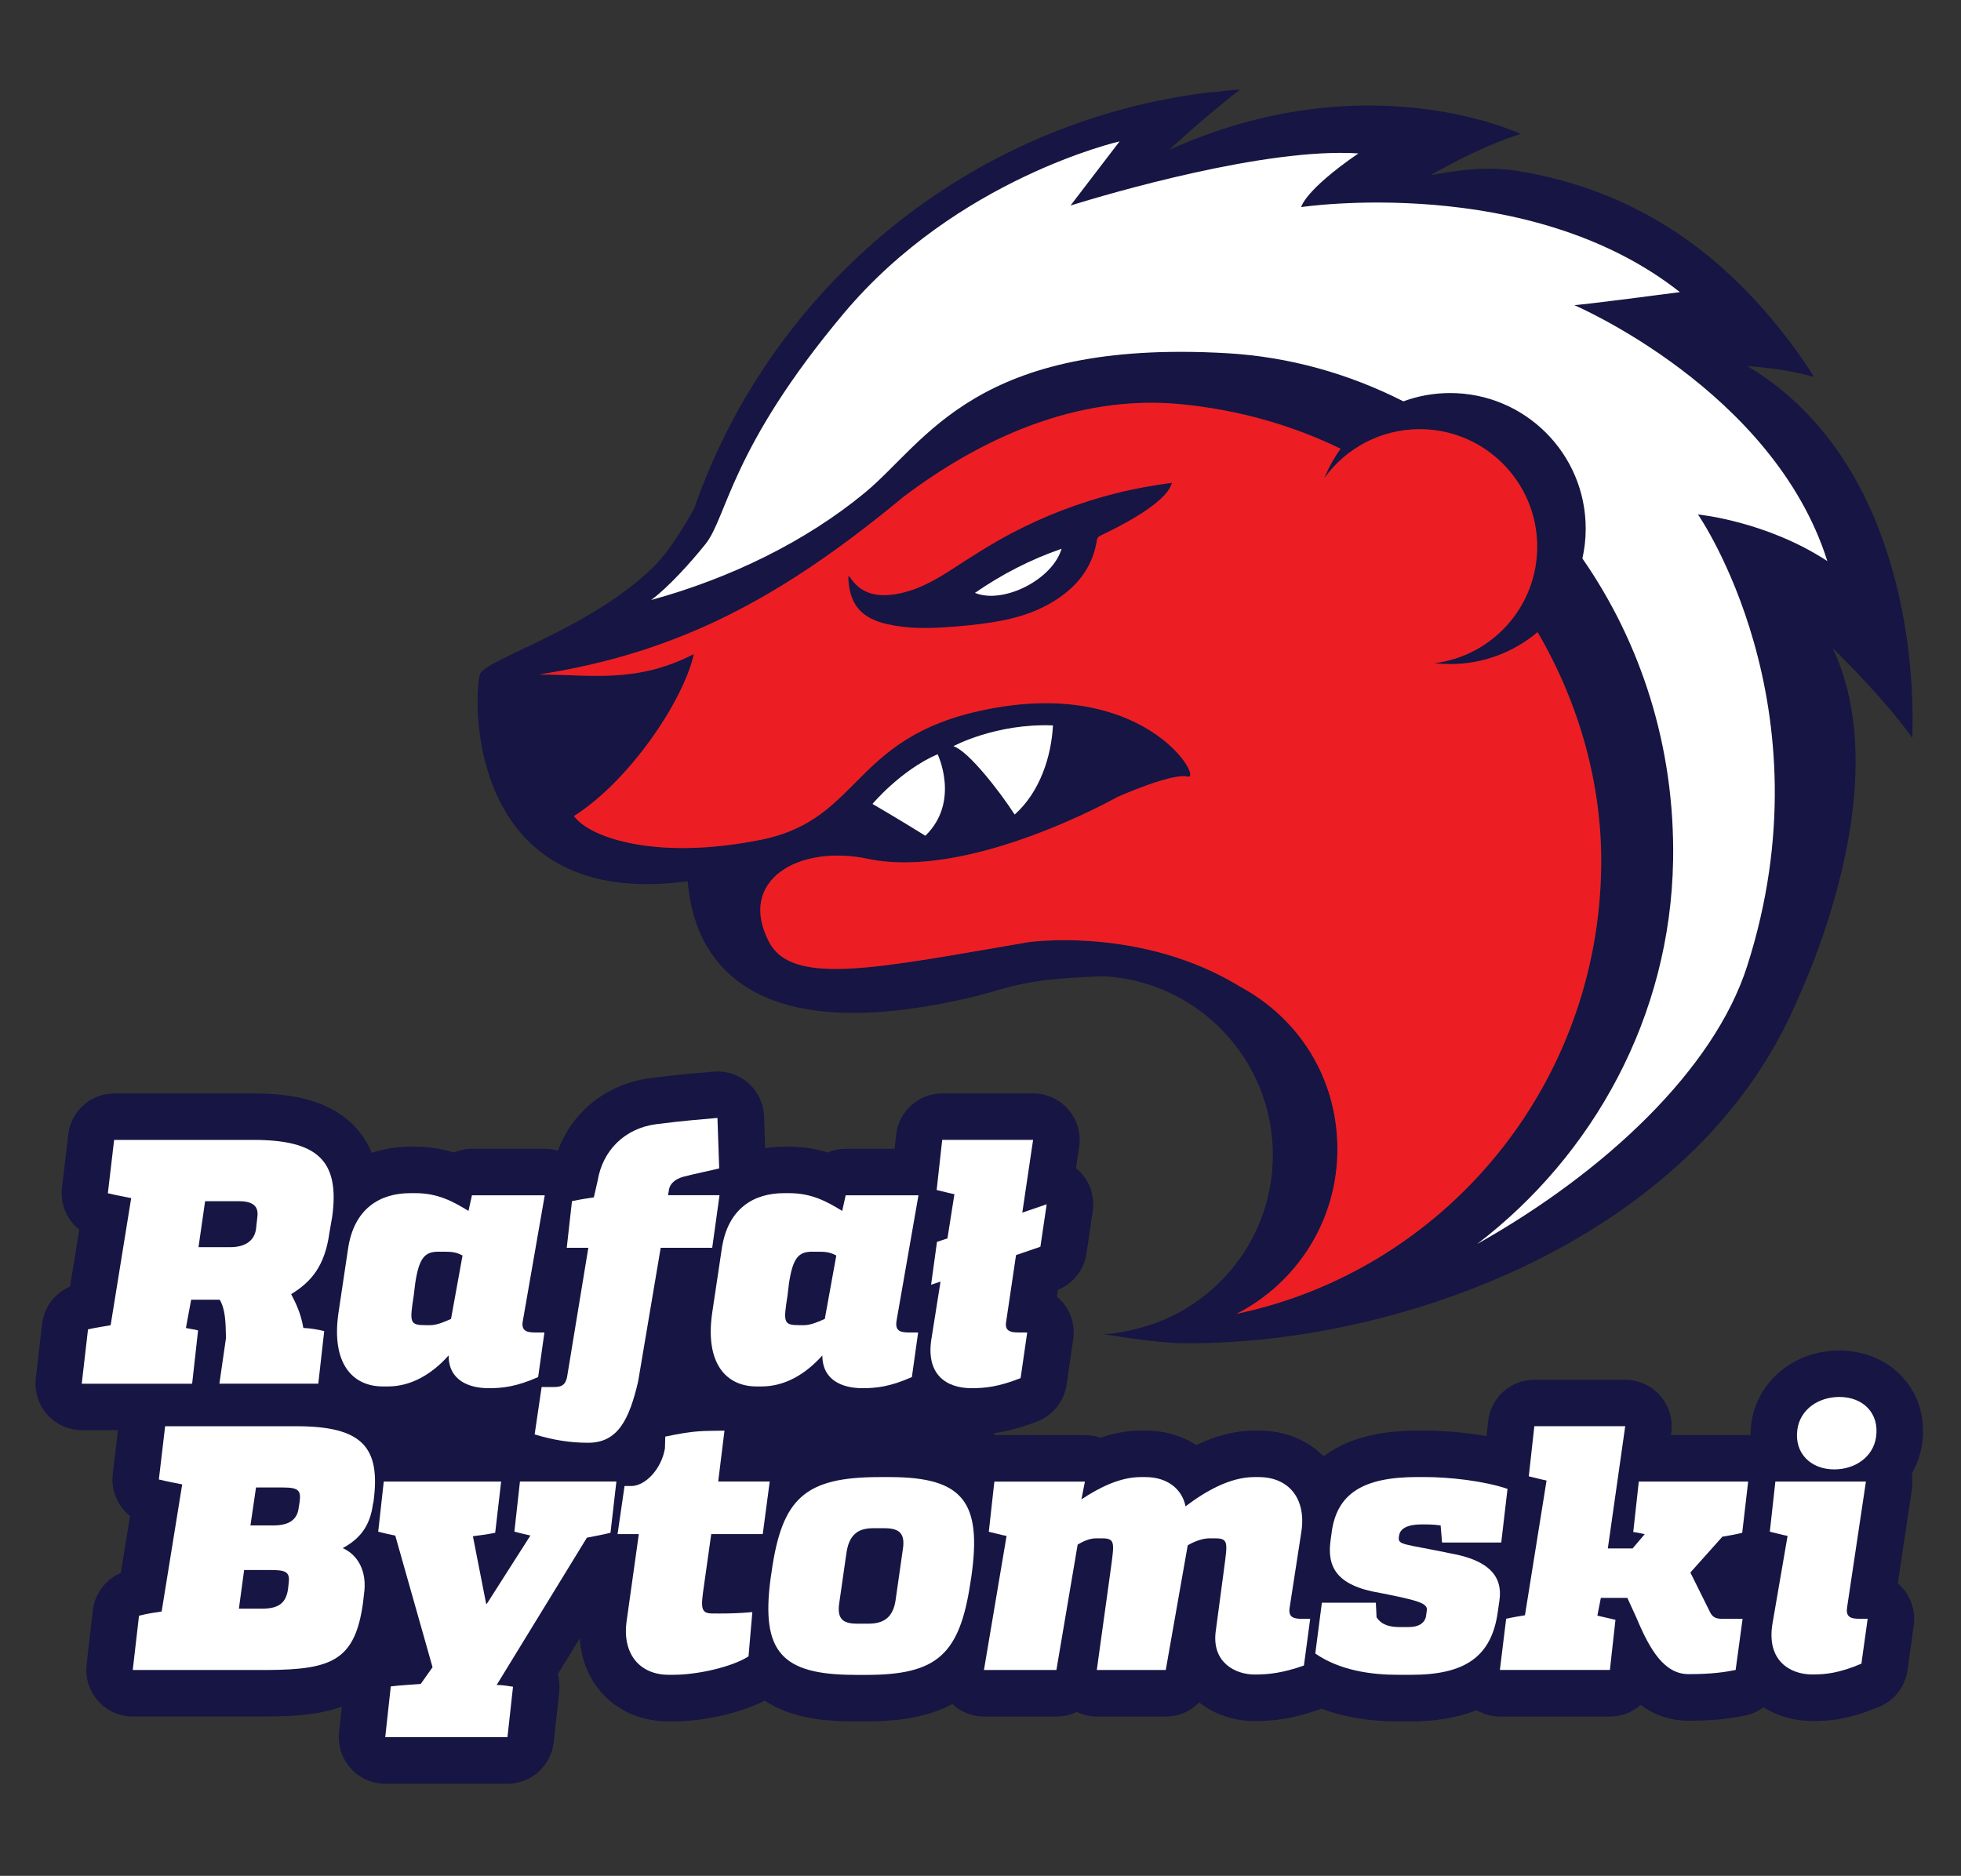
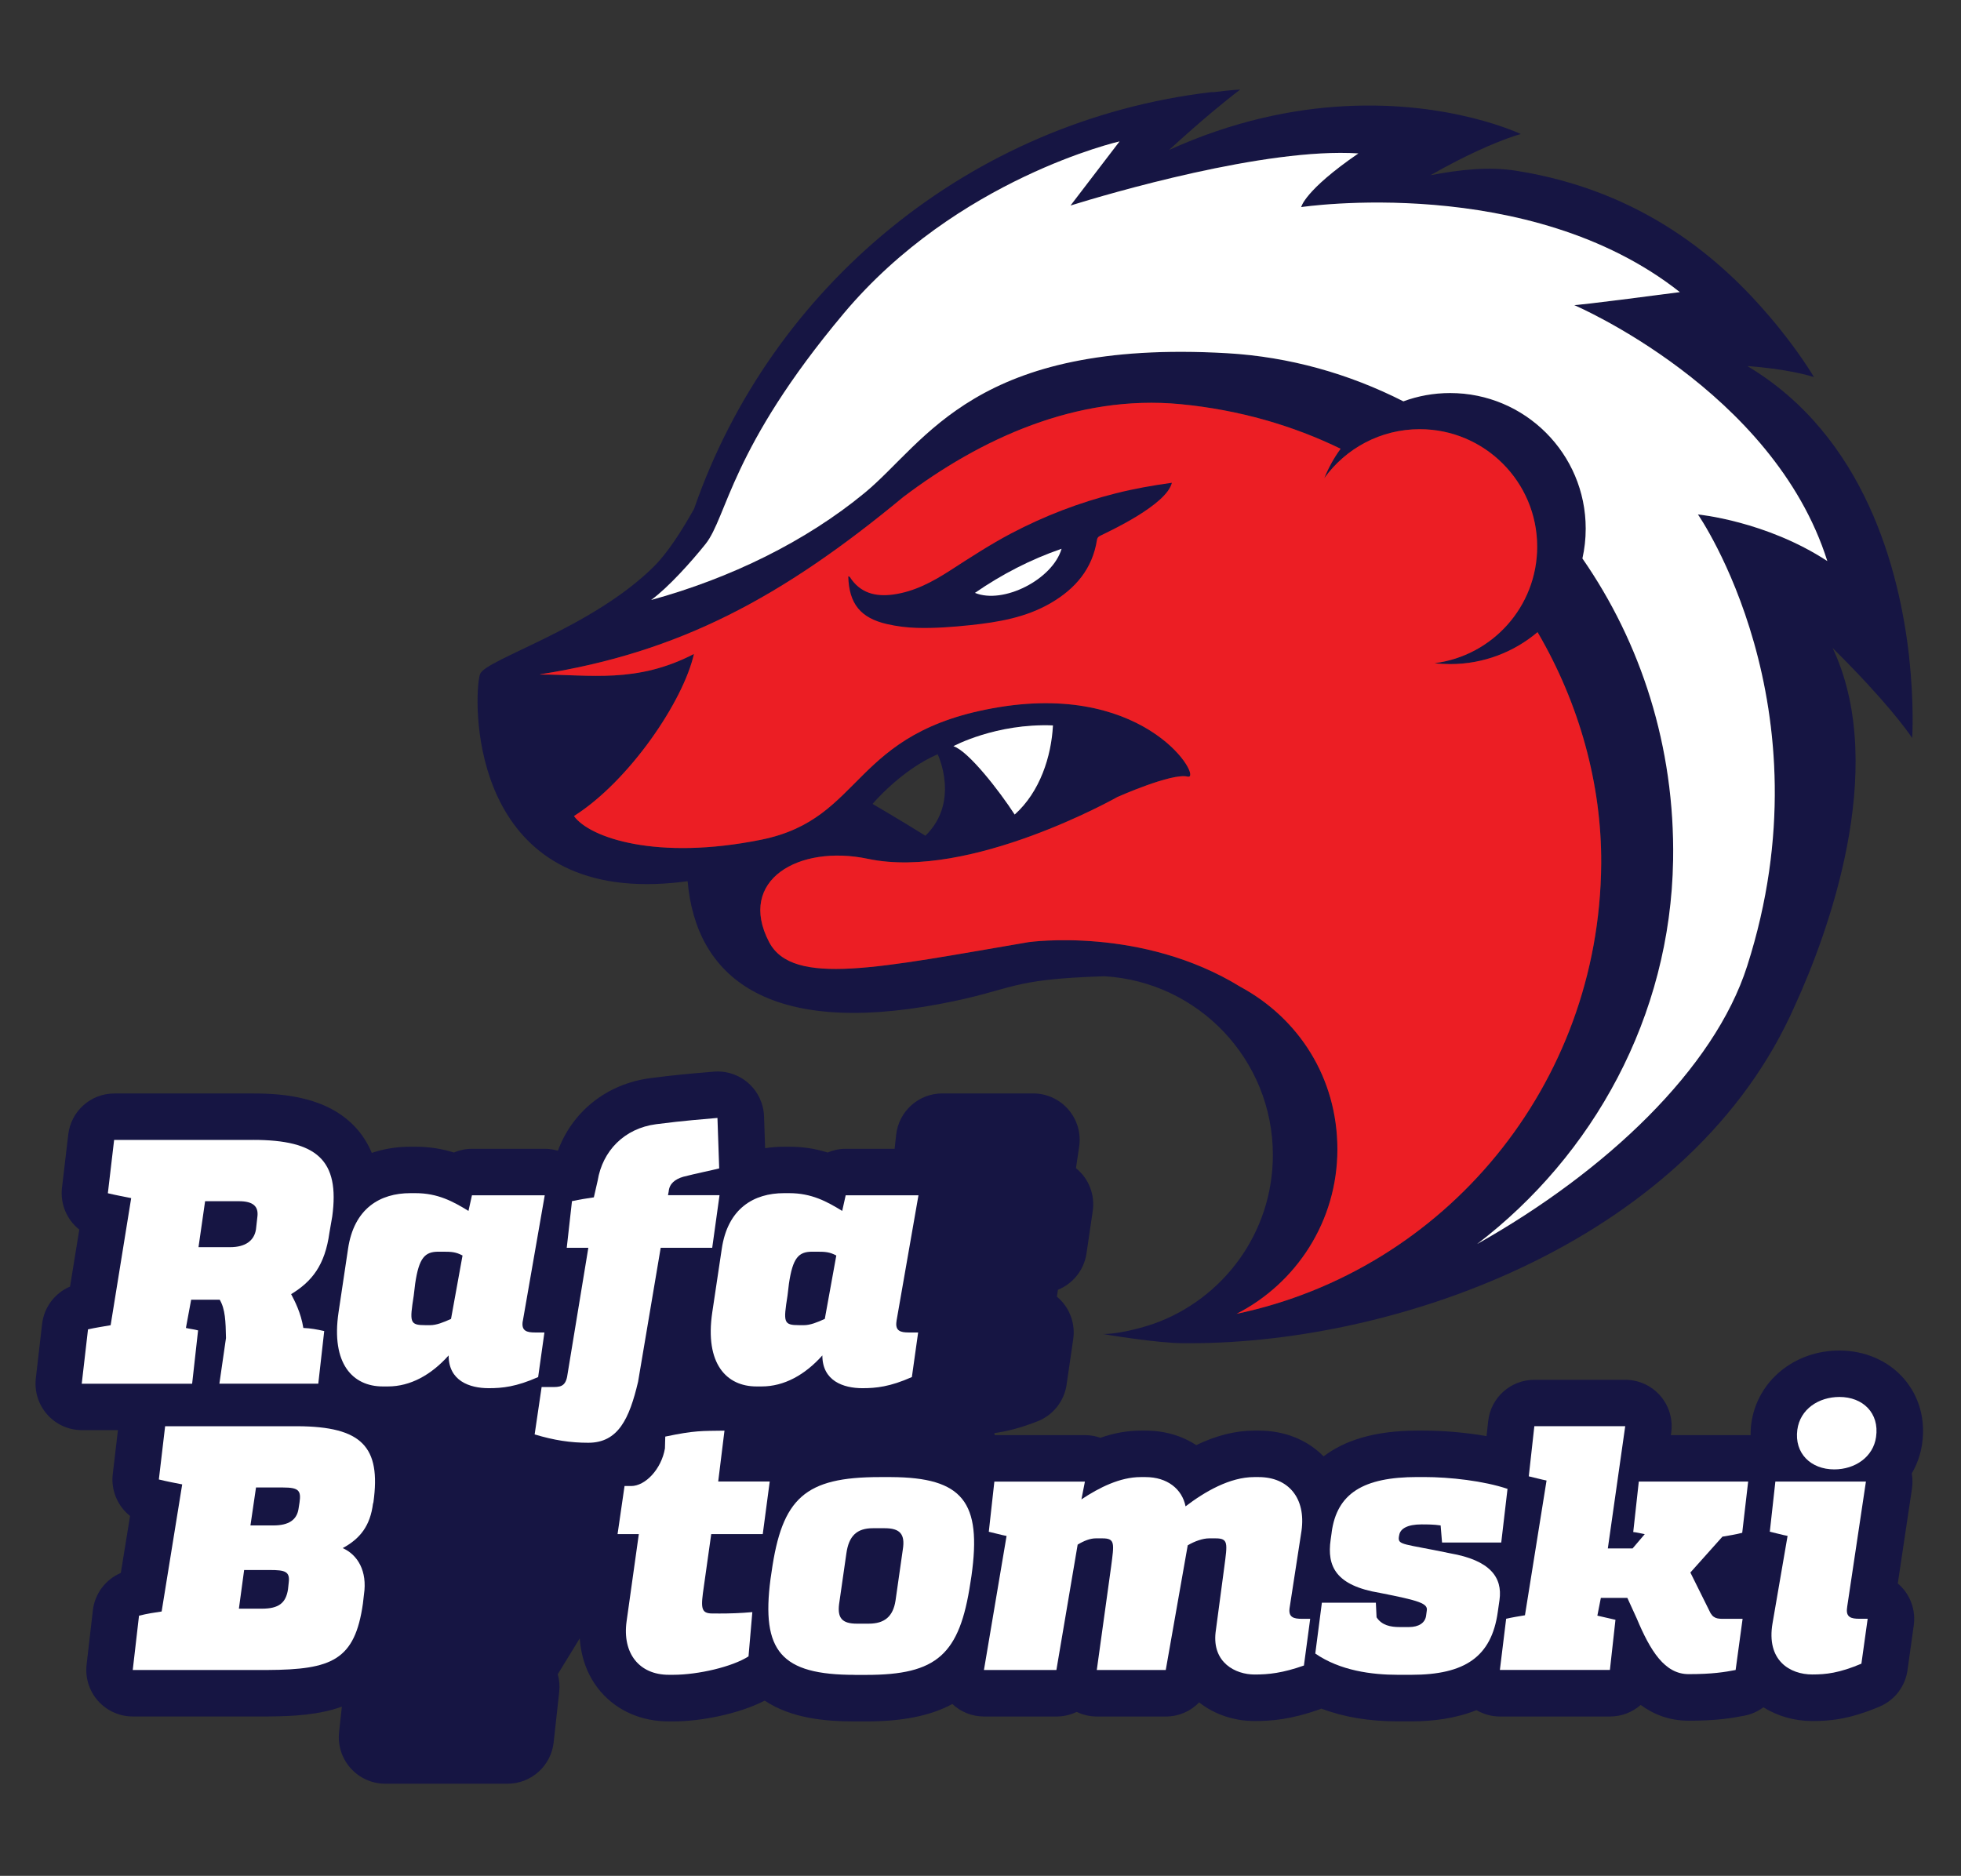
<svg xmlns="http://www.w3.org/2000/svg" width="416" height="398" viewBox="0 0 416 398" fill="none">
  <rect x="0" y="0" width="416" height="398" fill="#333333" stroke="none" />
  <path d="M405.002 139.4C402.962 121.05 395.652 92.58 370.682 77.67C379.022 78.25 383.992 79.74 384.712 79.97C384.762 79.99 384.792 80 384.802 80C384.732 79.88 381.552 74.42 375.582 67.38C365.302 55.25 348.692 40.49 321.582 36.22C315.912 35.33 309.812 35.96 303.442 37.18C307.312 34.98 310.652 33.3 313.392 32.03C319.402 29.26 322.622 28.44 322.622 28.44C322.622 28.44 307.772 21.31 285.212 22.53C274.332 23.11 261.662 25.63 248.002 31.82C255.272 25.14 260.342 21.12 262.252 19.64C262.812 19.21 263.102 19 263.102 19C263.102 19 261.062 19.09 257.512 19.55C257.382 19.55 257.242 19.55 257.112 19.55H256.922C205.792 25.63 163.572 60.76 147.232 107.98C144.462 112.92 141.472 117.48 138.652 120.26C125.442 133.31 103.222 139.82 101.862 142.97C101.752 143.22 101.632 143.77 101.532 144.55C100.422 153.37 101.742 192.34 144.812 187.1C145.162 187.06 145.512 187.01 145.872 186.96C147.632 207.28 162.882 219.9 199.382 213.01C215.552 209.96 213.392 207.78 234.292 207.13C254.222 208.3 270.022 224.83 270.022 245.05C270.022 261.56 259.482 275.61 244.762 280.85C244.762 280.85 238.692 283 234.052 283.04C234.032 283.04 234.002 283.04 233.982 283.04C234.122 283.07 245.452 284.99 251.112 284.99C251.632 284.99 252.602 284.99 252.572 284.99C297.372 284.93 359.002 262.93 380.802 213.27C387.762 198.07 400.422 163.58 389.152 138.32C389.022 138.04 388.892 137.75 388.752 137.47C388.872 137.59 388.982 137.7 389.092 137.81C400.002 148.64 404.482 154.88 405.432 156.28C405.572 156.48 405.642 156.59 405.642 156.59C405.642 156.59 406.112 149.54 404.992 139.42L405.002 139.4ZM262.262 278.79C274.992 272.32 283.722 259.11 283.722 243.85C283.722 228.59 275.422 216.02 263.192 209.4C242.242 196.48 218.322 199.88 218.222 199.89C186.702 205.25 168.162 209.43 163.162 199.87C156.322 186.77 169.412 179.11 184.142 182.22C205.772 186.79 237.052 169.1 237.052 169.1C237.052 169.1 248.612 163.94 251.952 164.77C255.292 165.6 243.772 144.86 212.042 150.02C180.312 155.18 183.592 173.7 161.482 178.16C139.372 182.63 125.082 177.76 121.772 173.14C133.552 165.67 144.972 148.73 147.222 138.75C135.032 145.06 125.262 143.12 114.562 143.11C114.562 143.11 114.592 143.09 114.652 143.06C144.152 138.42 165.902 126.76 191.592 105.48C207.942 93.1 228.432 83.64 250.422 85.75C262.862 86.95 274.242 90.27 284.402 95.21C283.002 97.12 281.842 99.22 280.942 101.45C285.462 95.16 292.852 91.06 301.182 91.06C314.942 91.06 326.102 102.22 326.102 115.98C326.102 128.69 316.592 139.17 304.302 140.71C305.402 140.84 306.512 140.9 307.642 140.9C314.712 140.9 321.182 138.35 326.182 134.12C335.062 149.29 339.802 166.46 339.682 183.3C339.332 230.27 306.482 269.49 262.262 278.77V278.79ZM185.102 170.57C185.102 170.57 191.102 163.4 198.912 160.03C198.912 160.03 203.762 170.07 196.312 177.32C190.652 173.79 185.102 170.57 185.102 170.57ZM202.262 158.33C202.262 158.33 211.282 153.44 223.382 153.92C223.032 160.5 220.642 168.02 215.262 172.83C212.082 167.91 205.462 159.35 202.272 158.33H202.262ZM360.202 109.16C360.202 109.16 388.382 149.61 370.632 204.99C363.642 226.82 340.712 248.53 313.372 263.93C337.922 245.17 354.392 215.76 354.932 182.48C355.332 158.35 348.042 136.28 335.692 118.49C336.152 116.45 336.392 114.33 336.392 112.15C336.392 96.27 323.512 83.39 307.632 83.39C304.142 83.39 300.802 84.01 297.712 85.15C286.162 79.28 273.492 75.7 260.322 74.94C206.862 71.86 196.532 93.76 183.442 104.56C170.882 114.92 154.942 122.68 138.132 127.3C141.762 124.66 146.692 119.15 149.662 115.44C154.272 109.67 154.932 95.18 178.982 66.51C203.042 37.84 237.502 30 237.502 30L227.092 43.61C234.962 41.16 268.472 31.27 288.162 32.55C276.682 40.44 276.032 43.94 276.032 43.94C276.032 43.94 324.332 36.68 356.362 61.98C335.452 64.73 333.962 64.74 333.962 64.74C333.962 64.74 376.192 82.77 387.642 119.04C374.642 110.52 360.192 109.15 360.192 109.15L360.202 109.16Z" fill="#161543" />
  <path d="M262.251 278.791C274.981 272.321 283.711 259.111 283.711 243.851C283.711 228.591 275.411 216.021 263.181 209.401C242.231 196.481 218.311 199.881 218.211 199.891C186.691 205.251 168.151 209.431 163.151 199.871C156.311 186.771 169.401 179.111 184.131 182.221C205.761 186.791 237.041 169.101 237.041 169.101C237.041 169.101 248.601 163.941 251.941 164.771C255.281 165.601 243.761 144.861 212.031 150.021C180.301 155.181 183.581 173.701 161.471 178.161C139.361 182.631 125.071 177.761 121.761 173.141C133.541 165.671 144.961 148.731 147.211 138.751C135.021 145.061 125.251 143.121 114.551 143.111C114.551 143.111 114.581 143.091 114.641 143.061C144.141 138.421 165.891 126.761 191.581 105.481C207.931 93.101 228.421 83.641 250.411 85.751C262.851 86.951 274.231 90.271 284.391 95.211C282.991 97.121 281.831 99.221 280.931 101.451C285.451 95.161 292.841 91.061 301.171 91.061C314.931 91.061 326.091 102.221 326.091 115.981C326.091 128.691 316.581 139.171 304.291 140.711C305.391 140.841 306.501 140.901 307.631 140.901C314.701 140.901 321.171 138.351 326.171 134.121C335.051 149.291 339.791 166.461 339.671 183.301C339.321 230.271 306.471 269.491 262.251 278.771V278.791Z" fill="#EC1E24" />
  <path fill-rule="evenodd" clip-rule="evenodd" d="M248.589 102.43C244.589 102.99 240.599 103.68 236.669 104.68C228.939 106.63 221.569 109.46 214.519 113.17C210.039 115.53 205.809 118.3 201.559 121.04C197.839 123.44 193.959 125.53 189.489 126.14C185.739 126.65 182.459 125.85 180.269 122.41C180.219 122.33 180.069 122.33 179.949 122.28C180.109 128.1 182.549 131.12 188.169 132.41C190.239 132.88 192.329 133.15 194.459 133.21C198.279 133.32 202.089 133.03 205.879 132.63C211.809 132 217.659 131.01 222.919 127.94C228.119 124.91 231.739 120.7 232.699 114.57C232.799 113.94 233.159 113.78 233.619 113.56C235.269 112.73 247.489 107.12 248.599 102.42L248.589 102.43ZM206.819 125.79C212.549 121.84 218.589 118.71 225.199 116.43C223.299 122.95 212.829 128.27 206.819 125.79ZM206.819 125.79C212.549 121.84 218.589 118.71 225.199 116.43C223.299 122.95 212.829 128.27 206.819 125.79Z" fill="#161543" />
  <path fill-rule="evenodd" clip-rule="evenodd" d="M206.82 125.79C212.55 121.84 218.59 118.71 225.2 116.43C223.3 122.95 212.83 128.27 206.82 125.79Z" fill="white" />
-   <path d="M185.09 170.569C185.09 170.569 191.09 163.399 198.9 160.029C198.9 160.029 203.75 170.069 196.3 177.319C190.64 173.789 185.09 170.569 185.09 170.569Z" fill="white" />
  <path d="M202.25 158.32C202.25 158.32 211.27 153.43 223.37 153.91C223.02 160.49 220.63 168.01 215.25 172.82C212.07 167.9 205.45 159.34 202.26 158.32H202.25Z" fill="white" />
  <path d="M360.199 109.16C360.199 109.16 388.379 149.61 370.629 204.99C363.639 226.82 340.709 248.53 313.369 263.93C337.919 245.17 354.389 215.76 354.929 182.48C355.329 158.35 348.039 136.28 335.689 118.49C336.149 116.45 336.389 114.33 336.389 112.15C336.389 96.27 323.509 83.39 307.629 83.39C304.139 83.39 300.799 84.01 297.709 85.15C286.159 79.28 273.489 75.7 260.319 74.94C206.859 71.86 196.529 93.76 183.439 104.56C170.879 114.92 154.939 122.68 138.129 127.3C141.759 124.66 146.689 119.15 149.659 115.44C154.269 109.67 154.929 95.18 178.979 66.51C203.039 37.84 237.499 30 237.499 30L227.089 43.61C234.959 41.16 268.469 31.27 288.159 32.55C276.679 40.44 276.029 43.94 276.029 43.94C276.029 43.94 324.329 36.68 356.359 61.98C335.449 64.73 333.959 64.74 333.959 64.74C333.959 64.74 376.189 82.77 387.639 119.04C374.639 110.52 360.189 109.15 360.189 109.15L360.199 109.16Z" fill="white" />
  <path d="M403.89 292.51C400.61 288.72 395.63 286.54 390.22 286.54C380.6 286.54 372.73 293.05 371.51 302.04C371.4 302.88 371.37 303.7 371.36 304.51C371.19 304.51 371.02 304.49 370.85 304.49H354.45L354.52 303.98C354.92 301.15 354.08 298.29 352.21 296.14C350.34 293.98 347.62 292.75 344.77 292.75H325.49C320.47 292.75 316.25 296.52 315.7 301.51L315.35 304.7C310.61 303.87 305.77 303.53 302.07 303.53H300.67C291.35 303.53 285.04 305.74 280.79 309C277.31 305.47 272.48 303.53 267.04 303.53H266.08C262.12 303.53 258.01 304.56 253.77 306.61C250.77 304.64 247.08 303.53 243.03 303.53H241.99C239.2 303.53 236.37 304.03 233.44 305.05C232.4 304.69 231.3 304.49 230.17 304.49H211.02L210.93 304.06C213.48 303.71 216.44 303 220.14 301.54C223.42 300.24 225.75 297.28 226.26 293.79L227.67 284.11C228.08 281.28 227.24 278.41 225.37 276.25C225.01 275.84 224.62 275.46 224.21 275.11L224.43 273.65C227.65 272.34 229.97 269.42 230.48 265.96L231.81 256.95C232.31 253.55 231.01 250.13 228.36 247.94C228.33 247.91 228.29 247.88 228.25 247.85L228.93 243.29C229.35 240.45 228.52 237.58 226.64 235.41C224.77 233.24 222.05 231.99 219.18 231.99H199.9C194.88 231.99 190.66 235.77 190.11 240.76L189.78 243.74H179.43C178.07 243.74 176.76 244.02 175.57 244.53C173.2 243.78 170.53 243.3 167.46 243.3H166.35C164.95 243.3 163.61 243.41 162.31 243.61L162.08 236.85C161.99 234.14 160.78 231.59 158.74 229.79C156.7 228 154.01 227.13 151.32 227.38C150.61 227.45 149.89 227.51 149.11 227.57C146.39 227.8 143.01 228.09 137.95 228.75C128.72 229.96 121.44 235.81 118.35 244.15C117.46 243.89 116.53 243.74 115.58 243.74H100.14C98.78 243.74 97.47 244.02 96.28 244.53C93.91 243.78 91.24 243.3 88.17 243.3H87.06C84.11 243.3 81.37 243.76 78.87 244.61C78.09 242.77 77.08 241.09 75.78 239.59C69.84 232.79 60.35 232 53.74 232H24.26C19.26 232 15.06 235.74 14.48 240.7L13.15 252C12.74 255.5 14.22 258.82 16.82 260.88L14.86 272.97C11.64 274.34 9.34 277.35 8.93 280.91L7.6 292.44C7.28 295.23 8.16 298.03 10.03 300.13C11.9 302.23 14.57 303.43 17.38 303.43H25.02L23.92 312.76C23.51 316.26 24.99 319.58 27.59 321.64L25.63 333.73C22.41 335.1 20.11 338.11 19.7 341.66L18.37 353.19C18.05 355.98 18.93 358.78 20.8 360.88C22.67 362.98 25.35 364.18 28.15 364.18H56.79C62.28 364.15 67.75 363.83 72.52 362.1L71.93 367.52C71.63 370.3 72.52 373.08 74.39 375.17C76.26 377.26 78.93 378.45 81.73 378.45H107.66C112.68 378.45 116.9 374.67 117.45 369.68L118.63 358.97C118.77 357.67 118.66 356.41 118.32 355.22L122.99 347.6C123.28 351.96 124.8 355.9 127.49 358.99C130.99 363.01 136.1 365.23 141.87 365.23H142.83C148.54 365.23 156.6 363.71 162.22 360.82C167.98 364.65 175.26 365.23 181.33 365.23H183.77C191.37 365.23 197.35 364.07 202.03 361.54C203.84 363.24 206.24 364.19 208.75 364.19H224.12C225.65 364.19 227.1 363.84 228.41 363.21C229.73 363.85 231.19 364.19 232.69 364.19H247.32C250.07 364.19 252.59 363.06 254.39 361.2C257.61 363.74 261.76 365.15 266.16 365.15C269.68 365.15 273.78 364.85 279.95 362.66C280.07 362.62 280.17 362.56 280.29 362.51C285.01 364.3 290.44 365.22 296.54 365.22H299.42C303.89 365.22 308.77 364.62 313.22 362.84C314.71 363.71 316.43 364.19 318.2 364.19H341.54C344.02 364.19 346.31 363.27 348.05 361.73C350.76 363.73 354.1 365.08 358.23 365.08C364.07 365.08 367.28 364.55 370.07 364.01C371.56 363.73 372.91 363.1 374.08 362.23C377.06 364.1 380.65 365.15 384.47 365.15C388.29 365.15 392.33 364.78 398.72 362.09C401.92 360.74 404.17 357.81 404.65 354.37L405.98 344.84C406.37 342.02 405.53 339.17 403.66 337.01C403.33 336.63 402.97 336.28 402.59 335.96L405.6 315.83C405.76 314.75 405.74 313.67 405.55 312.62C406.66 310.73 407.43 308.61 407.75 306.33C408.5 301.16 407.13 296.26 403.91 292.54L403.89 292.51Z" fill="#161543" />
  <path d="M53.71 241.85C67.23 241.85 72.11 246.14 70.48 258.1L69.89 261.5C68.93 268.52 66.12 271.92 61.76 274.58C62.5 275.98 63.83 278.5 64.35 281.75C65.9 281.82 67.16 282.04 68.78 282.41L67.52 293.57H46.54L47.94 283.89C47.87 280.34 47.79 277.76 46.61 275.76H40.55L39.44 281.75C40.33 281.97 41.21 282.04 42.02 282.27L40.76 293.58H17.34L18.67 282.05C20.29 281.68 21.85 281.46 23.47 281.17L27.83 254.2C26.35 253.9 24.73 253.61 22.88 253.17L24.21 241.86H53.69L53.71 241.85ZM48.83 264.61C52.08 264.61 53.93 263.21 54.3 260.84L54.6 258.18C54.89 255.96 53.71 254.86 50.68 254.86H43.51L42.11 264.61H48.83Z" fill="white" />
  <path d="M110.9 280.27C110.53 282.41 111.79 282.71 113.49 282.71H115.49L114.16 292.17C109.5 294.24 106.55 294.53 103.67 294.53C99.61 294.53 95.17 292.98 95.17 287.58C91.48 291.72 87.04 294.16 82.31 294.16H81.2C74.85 294.16 70.19 289.36 71.82 278.42L73.82 265.05C75.07 256.33 80.69 253.15 87.04 253.15H88.15C92.88 253.15 96.13 254.92 99.38 256.92L100.12 253.6H115.56L110.91 280.27H110.9ZM91.25 281.16C92.58 281.16 94.06 280.57 95.68 279.83L98.12 266.38C96.72 265.64 95.83 265.57 93.98 265.57H93.02C90.14 265.57 88.88 266.83 88.07 272.37L87.77 274.88C86.88 280.57 86.88 281.16 90.28 281.16H91.24H91.25Z" fill="white" />
  <path d="M121.328 254.849C123.028 254.479 124.508 254.259 125.978 254.039L126.788 250.489C127.818 244.209 132.408 239.409 139.198 238.519C145.478 237.709 149.028 237.489 152.198 237.189L152.568 247.899C151.168 248.269 147.838 248.929 144.958 249.669C143.188 250.189 141.998 251.149 141.858 252.769L141.708 253.579H152.638L151.088 264.739H140.158L135.358 293.179C133.508 301.009 131.148 306.109 124.798 306.109C121.028 306.109 117.558 305.589 113.418 304.339L114.898 294.289H116.968C118.668 294.289 119.848 294.289 120.298 292.149L124.808 264.739H120.228L121.338 254.839L121.328 254.849Z" fill="white" />
  <path d="M190.191 280.27C189.821 282.41 191.081 282.71 192.771 282.71H194.771L193.441 292.17C188.781 294.24 185.831 294.53 182.951 294.53C178.891 294.53 174.451 292.98 174.451 287.58C170.761 291.72 166.321 294.16 161.591 294.16H160.481C154.131 294.16 149.471 289.36 151.101 278.42L153.101 265.05C154.351 256.33 159.971 253.15 166.321 253.15H167.431C172.161 253.15 175.411 254.92 178.661 256.92L179.401 253.6H194.841L190.181 280.27H190.191ZM170.541 281.16C171.871 281.16 173.351 280.57 174.971 279.83L177.411 266.38C176.011 265.64 175.121 265.57 173.271 265.57H172.311C169.431 265.57 168.171 266.83 167.361 272.37L167.061 274.88C166.171 280.57 166.171 281.16 169.571 281.16H170.531H170.541Z" fill="white" />
-   <path d="M213.468 280.27C213.028 282.41 214.358 282.71 216.058 282.71H217.908L216.508 292.39C211.848 294.24 208.968 294.53 206.088 294.53C200.768 294.53 196.188 291.65 197.668 283.59L199.518 271.92L197.518 272.58L198.768 263.49L200.988 262.75L202.468 253.37C201.288 253.15 200.028 252.78 198.698 252.48L199.878 241.84H219.158L216.868 257.28L222.038 255.51L220.708 264.52L215.538 266.29L213.468 280.25V280.27Z" fill="white" />
  <path d="M79.13 319C78.54 323.73 76.4 326.46 72.7 328.46C75.88 329.87 77.95 333.34 77.21 338.29L76.99 340.21C75.29 352.25 70.41 354.25 56.75 354.32H28.16L29.49 342.8C31.26 342.35 32.82 342.13 34.29 341.91L38.65 314.94C37.17 314.65 35.55 314.35 33.7 313.9L35.03 302.6H63.11C76.78 302.67 80.84 306.96 79.22 318.71L79.15 319H79.13ZM61.25 335.77C61.55 333.4 60.44 333.11 57.26 333.11H51.79L50.68 341.31H55.56C59.11 341.31 60.66 340.13 61.1 337.17L61.25 335.77ZM58 323.65C61.25 323.65 62.95 322.47 63.32 320.18L63.54 318.78C63.91 316.27 63.39 315.6 60.07 315.6H54.31L53.13 323.65H58Z" fill="white" />
-   <path d="M129.52 325.21C127.67 325.66 125.97 325.95 124.5 326.25L105.36 357.5C106.76 357.5 107.65 357.72 108.83 357.87L107.65 368.58H81.721L82.9 357.8C84.82 357.57 87.331 357.43 89.251 357.28L91.76 353.73L83.85 325.8C82.671 325.58 81.41 325.28 80.231 324.98L81.41 314.34H106.31L105.05 325.2C103.65 325.5 102.17 325.72 100.32 325.94L103.13 340.27H103.28L112.52 325.79C111.49 325.57 110.3 325.27 109.12 324.97L110.3 314.33H130.76L129.51 325.19L129.52 325.21Z" fill="white" />
  <path d="M152.358 342.339C154.868 342.339 157.088 342.269 159.598 342.039L158.788 351.429C155.388 353.639 148.078 355.339 142.828 355.339H141.868C135.588 355.339 131.968 350.759 132.928 343.959L135.518 325.489H131.008L132.488 315.289H133.888C136.918 315.289 140.318 311.669 141.058 307.309L141.128 304.799C147.478 303.469 148.808 303.619 153.688 303.539L152.358 314.329H163.288L161.808 325.489H150.878L149.328 336.499C148.668 341.009 148.588 342.329 151.098 342.329H152.358V342.339Z" fill="white" />
  <path d="M181.331 355.351C165.671 355.351 161.461 350.331 163.451 335.041L163.671 333.561C165.891 317.821 170.761 313.391 186.651 313.391H189.011C204.301 313.461 208.291 318.711 206.081 334.371L205.861 335.781C203.571 351.071 198.771 355.361 183.771 355.361H181.331V355.351ZM184.281 344.491C187.681 344.491 189.451 342.941 189.971 339.611L191.521 328.751C192.041 325.501 190.931 324.241 187.681 324.241H185.171C181.771 324.241 180.071 325.871 179.551 329.561L178.001 340.351C177.631 343.311 178.661 344.491 181.771 344.491H184.281Z" fill="white" />
  <path d="M276.64 353.361C272.06 354.981 269.1 355.281 266.15 355.281C262.09 355.281 257.14 352.771 257.87 346.341L259.72 332.451C260.38 327.431 260.61 326.391 257.87 326.391H256.47C255.21 326.391 253.44 326.981 251.96 327.871L247.3 354.321H232.67L235.7 332.451C236.36 327.431 236.59 326.391 233.85 326.391H232.45C231.27 326.391 229.94 326.911 228.61 327.721L224.1 354.321H208.73L213.53 325.881C212.35 325.661 211.09 325.291 209.76 324.991L210.94 314.351H230.15L229.41 318.121C233.18 315.611 237.61 313.391 241.97 313.391H243.01C247.59 313.391 250.77 315.901 251.5 319.601C255.56 316.501 260.88 313.391 266.05 313.391H267.01C273.36 313.391 277.06 317.901 276.1 324.771L273.59 341.031C273.22 343.171 274.47 343.461 276.17 343.461H277.94L276.61 353.361H276.64Z" fill="white" />
  <path d="M282.49 325.131C283.6 316.851 289.21 313.381 300.67 313.381H302.07C307.61 313.381 314.78 314.201 319.8 315.891L318.47 327.271H305.91L305.61 323.651C304.21 323.431 302.66 323.431 301.55 323.431C298.59 323.431 297.04 324.321 296.82 325.721L296.75 326.091C296.53 327.861 297.71 327.491 307.61 329.561C316.11 331.041 318.77 334.661 318.1 339.461L317.73 342.041C316.4 351.501 310.78 355.341 299.41 355.341H296.53C290.99 355.341 284.27 354.461 279.02 350.831L280.42 340.041H291.87L292.02 343.141C293.13 344.841 294.98 345.211 296.9 345.211H298.9C300.97 345.211 302.3 344.321 302.52 342.851L302.67 341.741C302.96 340.191 301.04 339.601 292.77 337.971C283.39 336.421 281.46 332.361 282.28 326.671L282.5 325.121L282.49 325.131Z" fill="white" />
  <path d="M369.6 325.21C368.2 325.58 366.72 325.8 365.39 326.03L358.59 333.64L362.88 342.28C363.69 343.61 364.73 343.46 366.42 343.46H369.67L368.19 354.32C365.9 354.76 363.31 355.2 358.22 355.2C353.13 355.2 350.09 350.25 347.21 343.38L345.22 339.02H339.6L338.86 342.79L342.7 343.67L341.52 354.31H318.18L319.51 343.45C320.77 343.16 322.17 342.93 323.5 342.71L328.08 314.12C326.9 313.89 325.64 313.53 324.31 313.23L325.49 302.59H344.77L341.08 328.53H346.33L348.91 325.5C348.1 325.35 347.28 325.13 346.47 325.05L347.65 314.34H370.85L369.59 325.2L369.6 325.21Z" fill="white" />
  <path d="M391.851 341.021C391.481 343.161 392.741 343.451 394.431 343.451H396.201L394.871 352.981C390.141 354.981 387.331 355.271 384.451 355.271C379.801 355.271 374.621 352.391 376.031 344.341L379.211 325.871C378.031 325.651 376.771 325.281 375.441 324.981L376.621 314.341H395.831L391.841 341.011L391.851 341.021ZM397.981 304.891C397.391 309.101 393.551 311.761 389.111 311.761C384.161 311.761 380.611 308.361 381.281 303.341C381.871 298.981 385.791 296.391 390.221 296.391C395.171 296.391 398.721 299.791 397.981 304.891Z" fill="white" />
</svg>